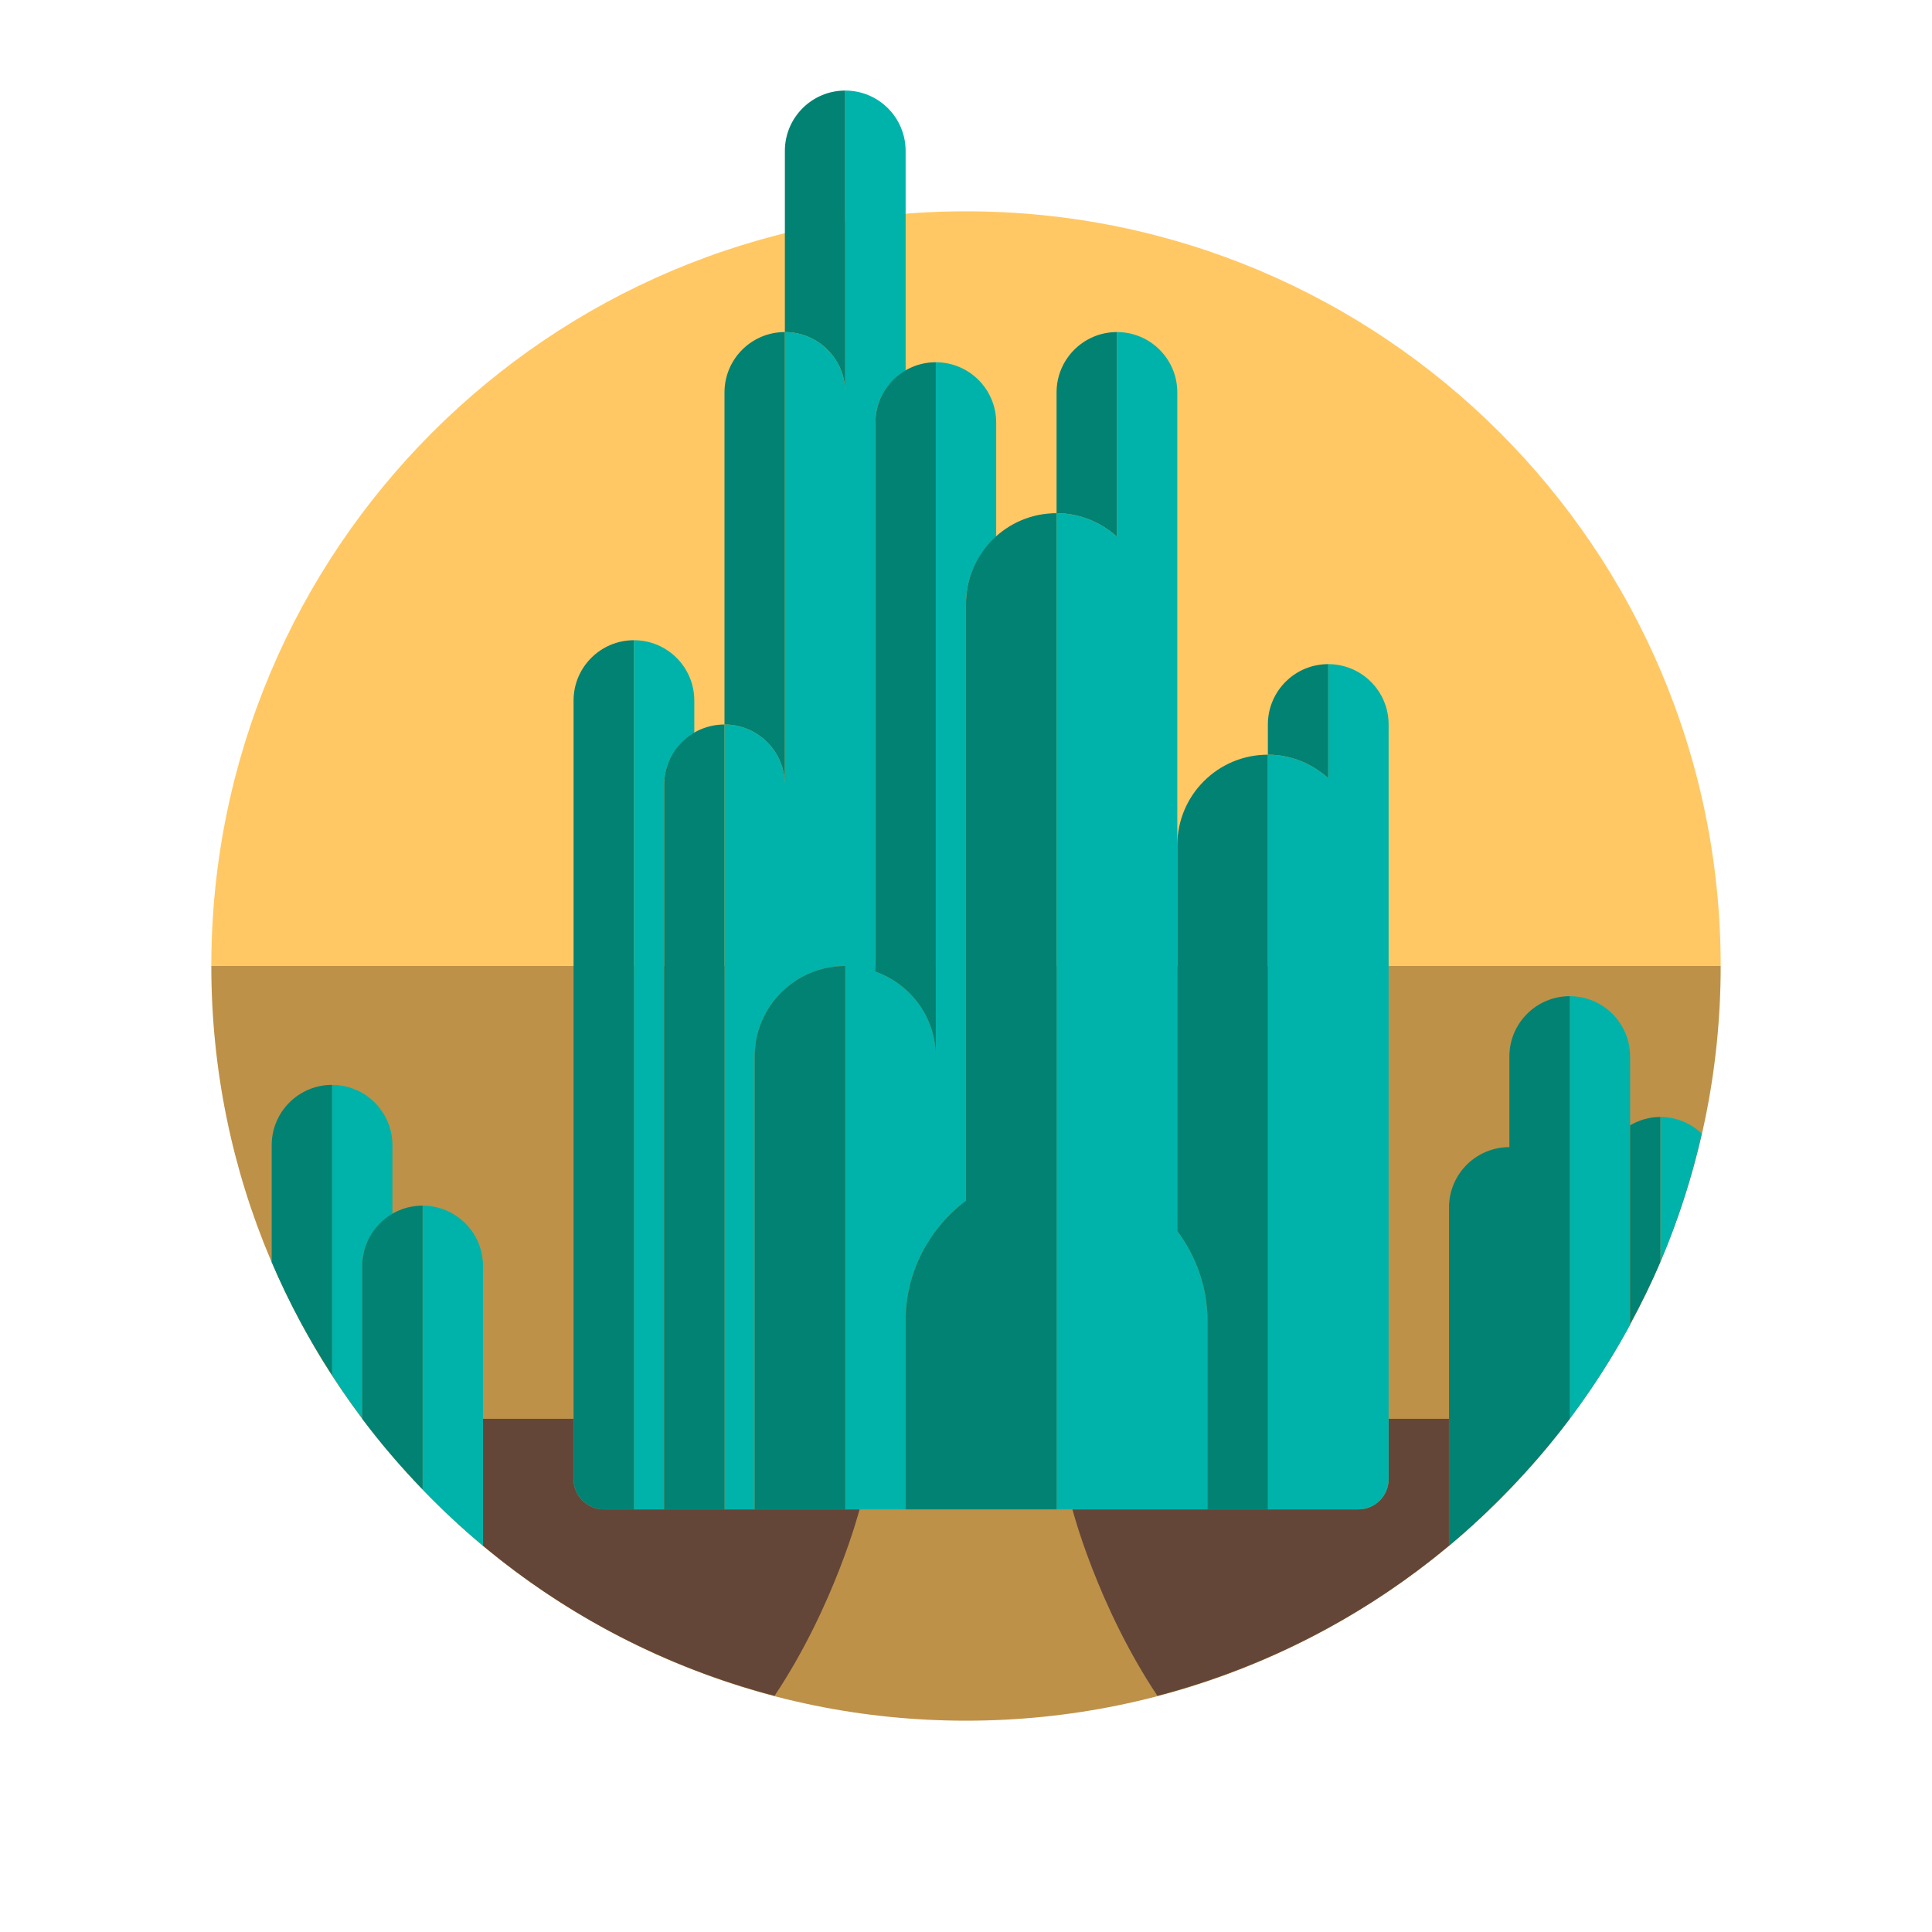
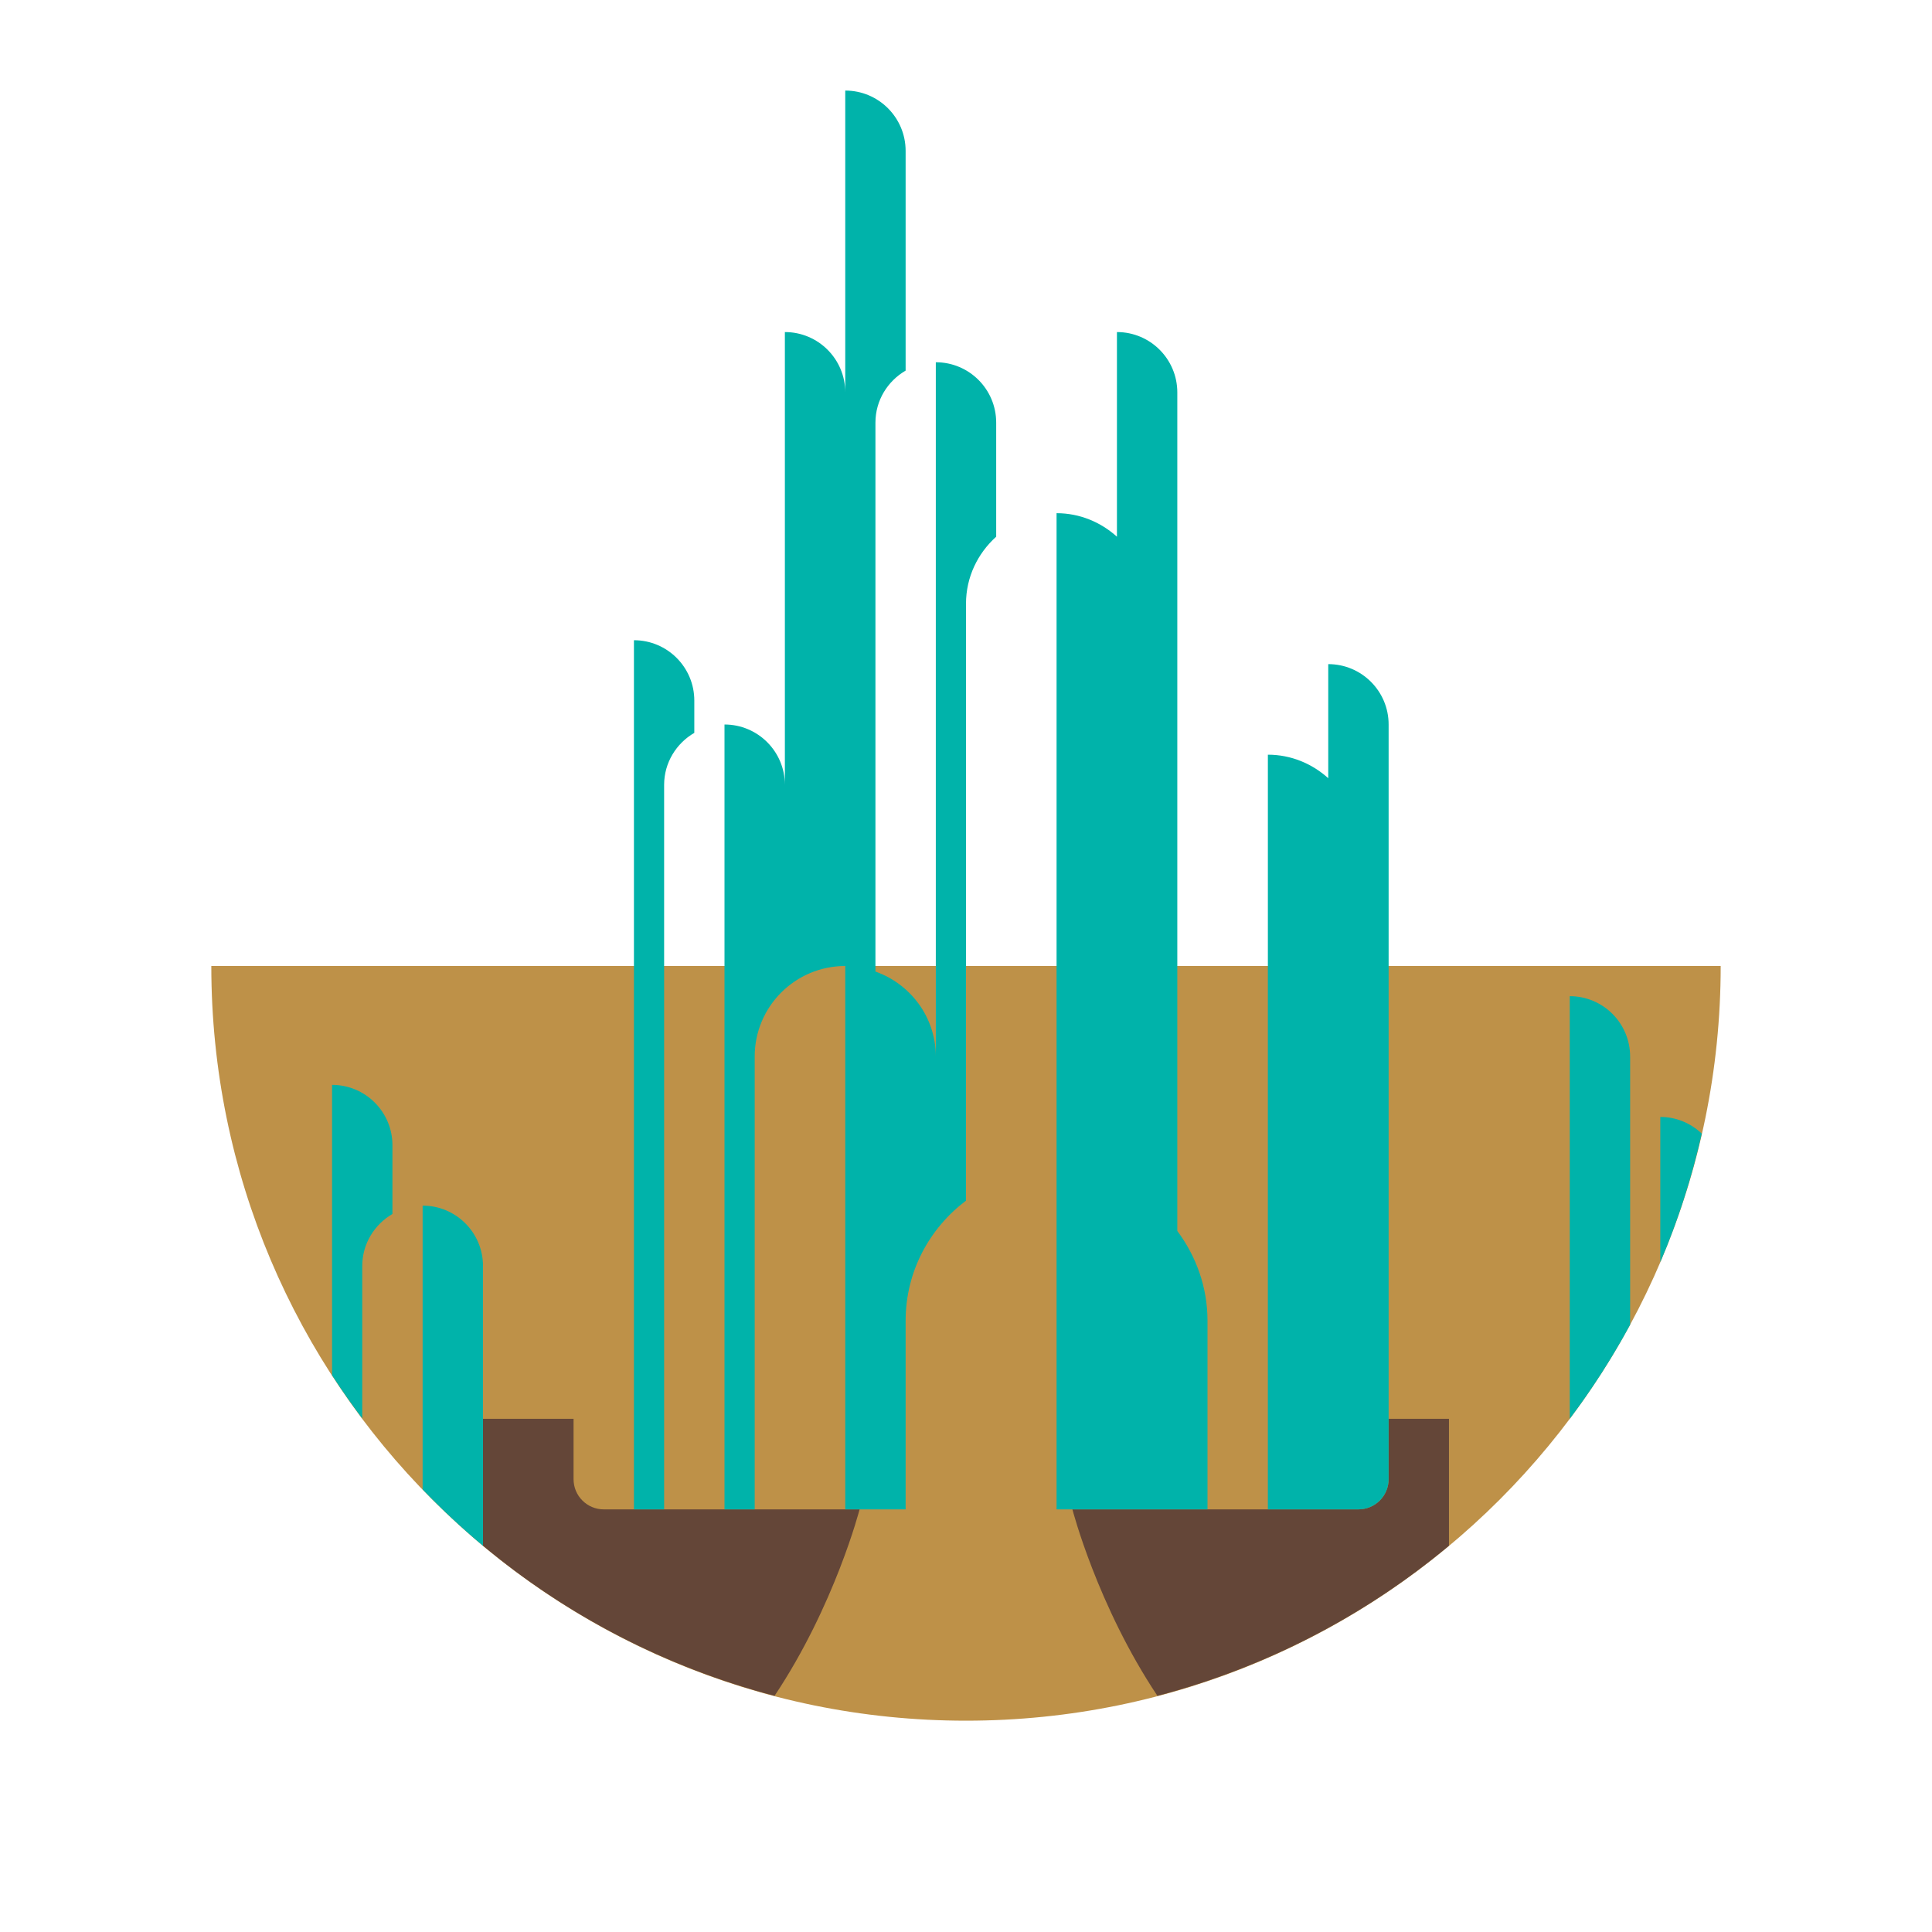
<svg xmlns="http://www.w3.org/2000/svg" version="1.1" id="Uploaded to svgrepo.com" width="800px" height="800px" viewBox="0 0 64 64" xml:space="preserve">
  <style type="text/css">
	.fandom_drie{fill:#BE9148;}
	.fandom_vier{fill:#FFC865;}
	.fandom_vijf{fill:#018273;}
	.fandom_zes{fill:#00B3AA;}
	.fandom_twaalf{fill:#644638;}
	.st0{fill:#FF786E;}
	.st1{fill:#BE5652;}
	.st2{fill:#4B322A;}
	.st3{fill:#EFEAE0;}
	.st4{fill:#AA9991;}
	.st5{fill:#808080;}
	.st6{fill:#666666;}
	.st7{fill:#CCCCCC;}
	.st8{fill:#6BC4D2;}
	.st9{fill:#508D9B;}
	.st10{fill:#3A3A3A;}
	.st11{fill:#FFFAFA;}
	.st12{fill:#4D4D4D;}
	.st13{fill:#8579A3;}
	.st14{fill:#685683;}
</style>
  <g>
    <g>
-       <path class="fandom_vier" d="M32,7C18.193,7,7,18.193,7,32h50C57,18.193,45.807,7,32,7z" />
      <path class="fandom_drie" d="M32,57c13.807,0,25-11.193,25-25H7C7,45.807,18.193,57,32,57z" />
    </g>
    <g>
      <path class="fandom_twaalf" d="M25.658,56.177c-3.599-0.943-6.884-2.659-9.658-4.973V47h3v2c0,0.552,0.448,1,1,1h8.475    C28.475,50,27.653,53.186,25.658,56.177z M46,47v2c0,0.552-0.448,1-1,1h-9.475c0,0,0.822,3.186,2.816,6.177    c3.599-0.943,6.884-2.659,9.658-4.973V47H46z" />
      <path class="fandom_zes" d="M55,41.809V37c0.533,0,1.015,0.212,1.373,0.552C56.039,39.024,55.581,40.449,55,41.809z M12,41.938    c0-0.738,0.405-1.376,1-1.723v-2.277c0-1.105-0.895-2-2-2v9.62c0.317,0.489,0.651,0.965,1,1.43V41.938z M16,51.207v-9.269    c0-1.105-0.895-2-2-2v9.402C14.633,49.997,15.299,50.622,16,51.207z M54,43.883V35c0-1.105-0.895-2-2-2v14    C52.74,46.015,53.41,44.973,54,43.883z M44,22v3.779C43.468,25.3,42.772,25,42,25v25h3c0.552,0,1-0.448,1-1V24    C46,22.895,45.105,22,44,22z M39,40.777V13c0-1.105-0.895-2-2-2v6.779C36.468,17.3,35.772,17,35,17v21.75V50h5v-6.25    C40,42.632,39.62,41.61,39,40.777z M31,12v23c0-1.304-0.837-2.403-2-2.816V14c0-0.738,0.405-1.376,1-1.723V5c0-1.105-0.895-2-2-2    v10c0-1.105-0.895-2-2-2v15c0-1.105-0.895-2-2-2v26h1V35c0-1.657,1.343-3,3-3v18h2v-6.25c0-1.63,0.792-3.065,2-3.977V20    c0-0.885,0.39-1.672,1-2.221V14C33,12.895,32.105,12,31,12z M23,24.277v-1.069c0-1.105-0.895-2-2-2V50h1V26    C22,25.262,22.405,24.624,23,24.277z" />
-       <path class="fandom_vijf" d="M21,50h-1c-0.552,0-1-0.448-1-1V23.208c0-1.105,0.895-2,2-2h0V50z M44,22c-1.105,0-2,0.895-2,2v1    c0.772,0,1.468,0.3,2,0.779V22z M39,28v12.777c0.62,0.833,1,1.854,1,2.973V50h2V25C40.343,25,39,26.343,39,28z M26,26V11    c-1.105,0-2,0.895-2,2v11C25.105,24,26,24.895,26,26z M54,37.277v6.585c0.362-0.667,0.7-1.35,1-2.053V37    C54.634,37,54.295,37.106,54,37.277z M11,45.557v-9.62c-1.105,0-2,0.895-2,2v3.872C9.56,43.121,10.233,44.372,11,45.557z M50,35v3    c-1.105,0-2,0.895-2,2v11.207c0.701-0.585,1.367-1.21,2-1.867c0.712-0.739,1.383-1.517,2-2.339V33C50.895,33,50,33.895,50,35z     M14,49.34v-9.402c-1.105,0-2,0.895-2,2V47C12.617,47.822,13.288,48.601,14,49.34z M37,11c-1.105,0-2,0.895-2,2v4    c0.772,0,1.468,0.3,2,0.779V11z M32,20v19.773c-1.208,0.913-2,2.347-2,3.977V50h5V17C33.343,17,32,18.343,32,20z M31,35V12    c-1.105,0-2,0.895-2,2v18.184C30.163,32.597,31,33.696,31,35z M28,13V3c-1.105,0-2,0.895-2,2v6C27.105,11,28,11.895,28,13z M28,32    L28,32c-1.657,0-3,1.343-3,3v15h3V32z M24,24L24,24c-1.105,0-2,0.895-2,2v24h2V24z" />
    </g>
  </g>
</svg>